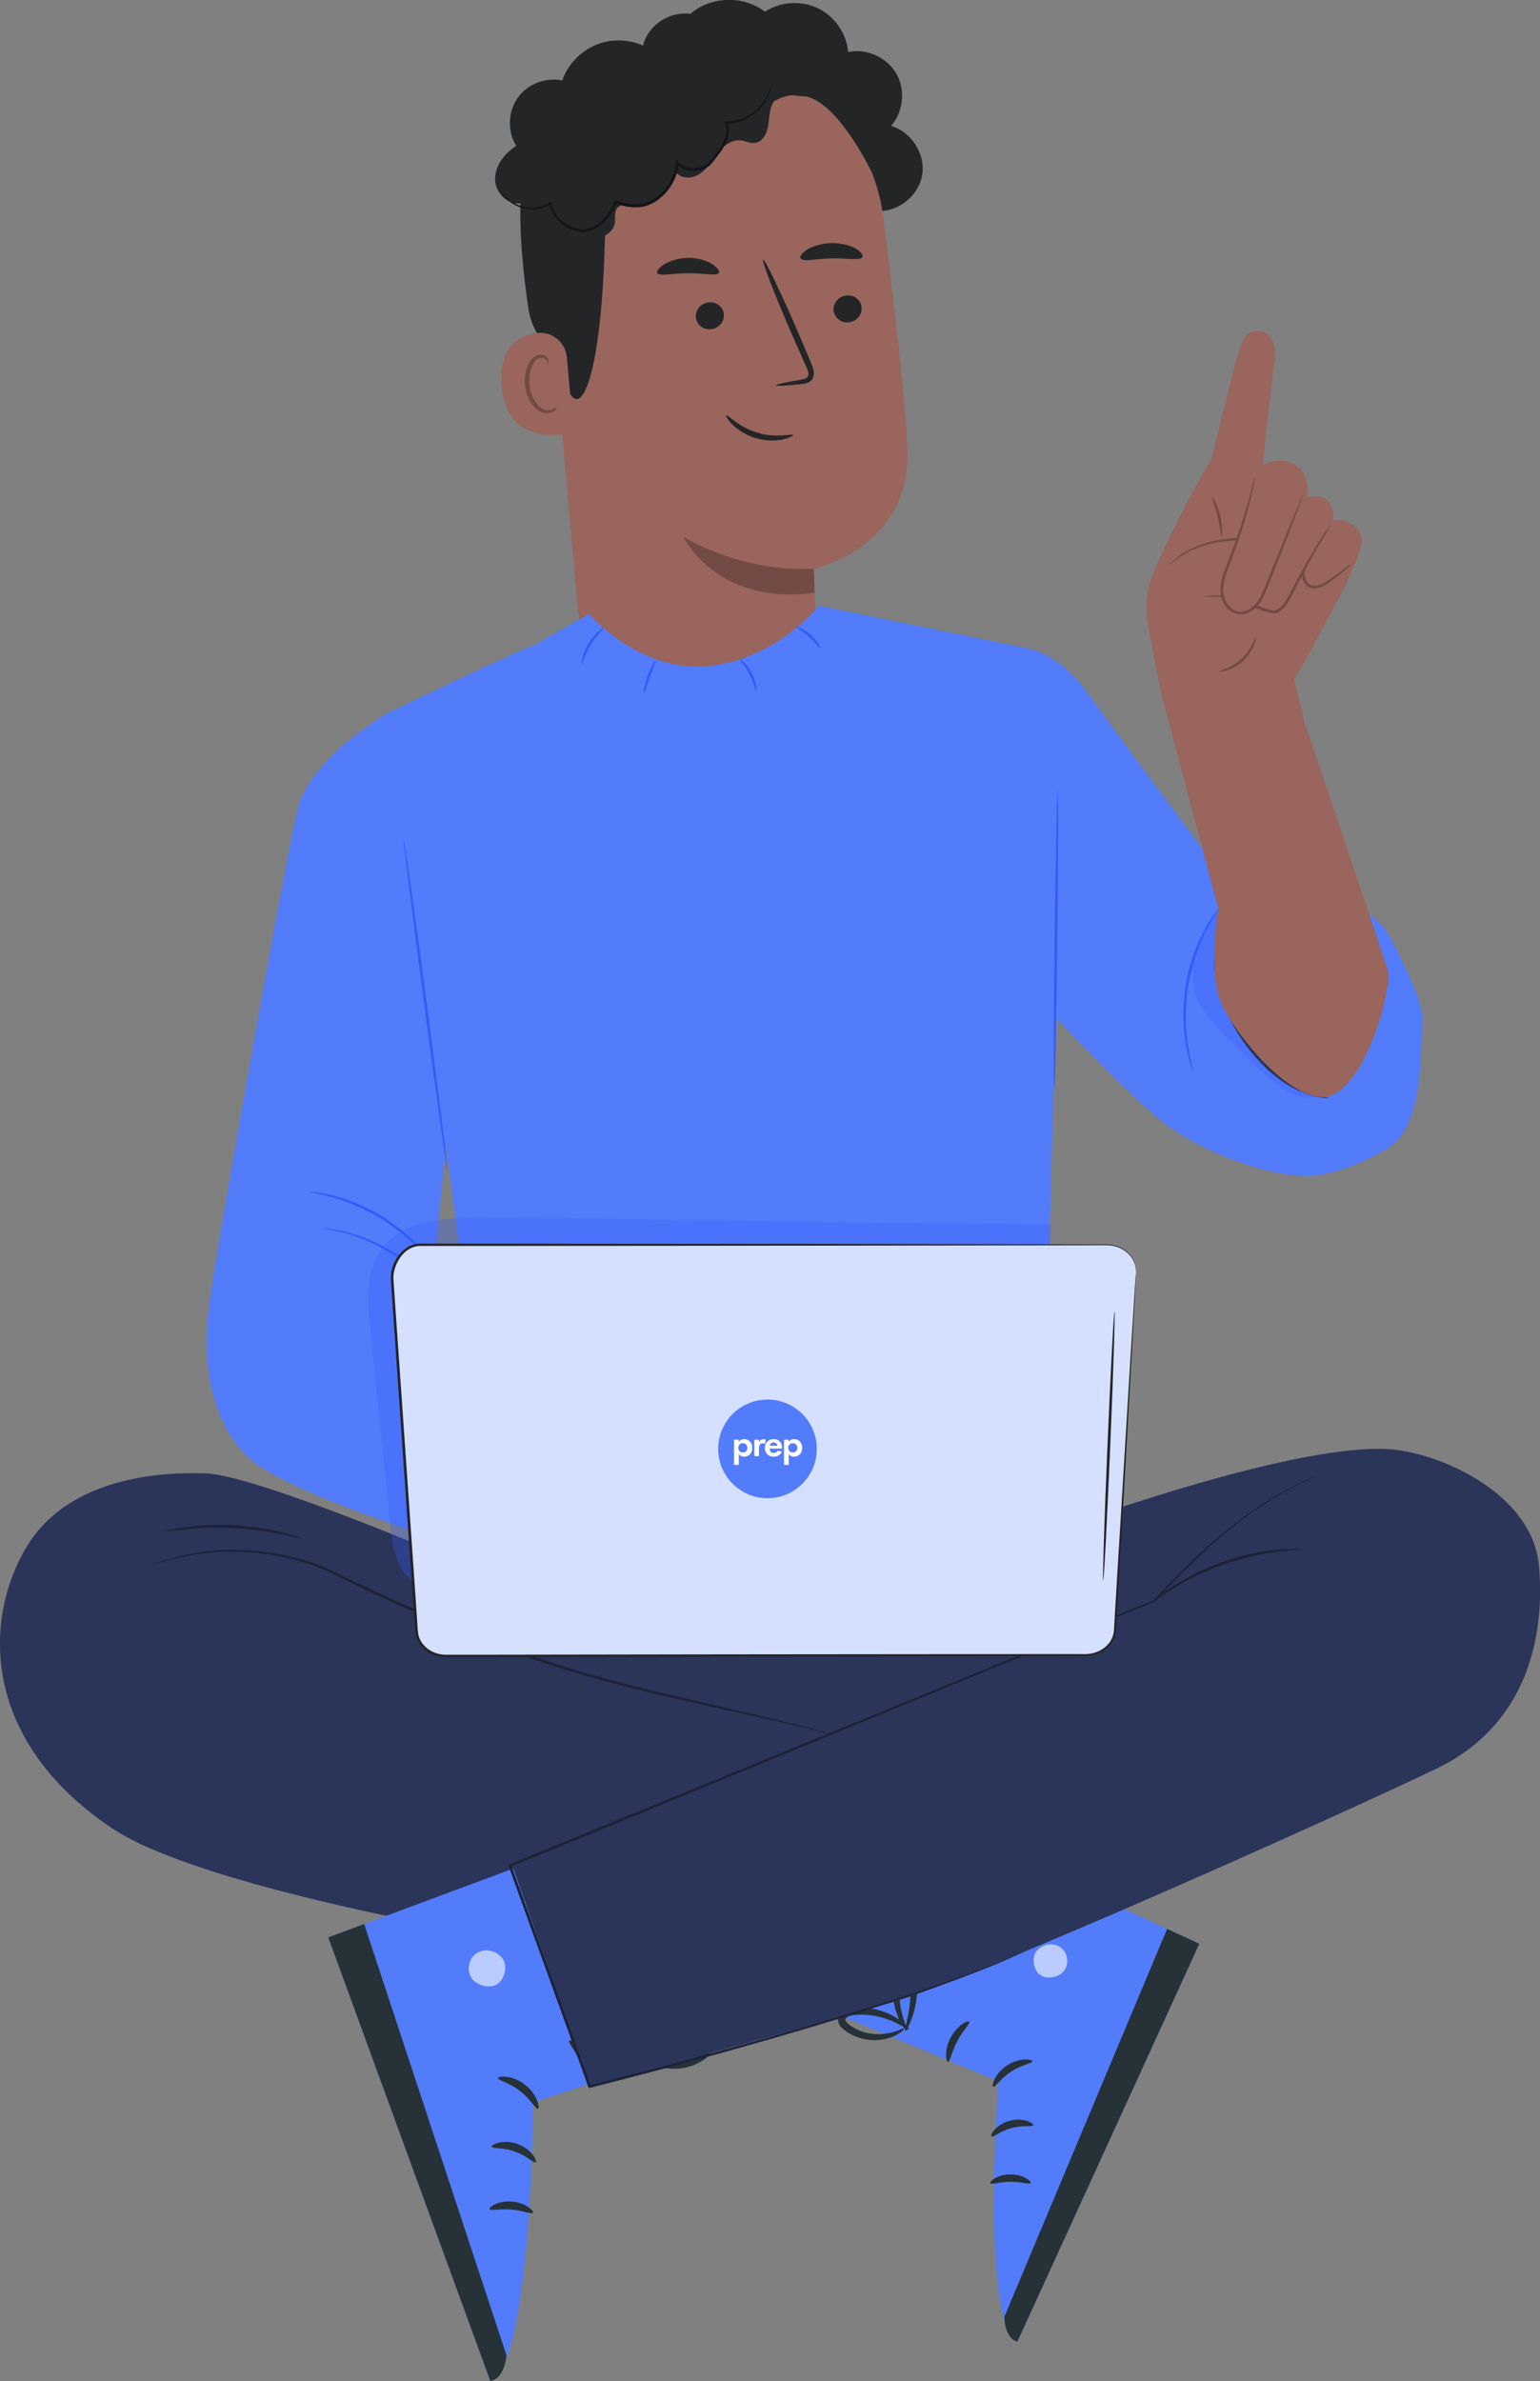
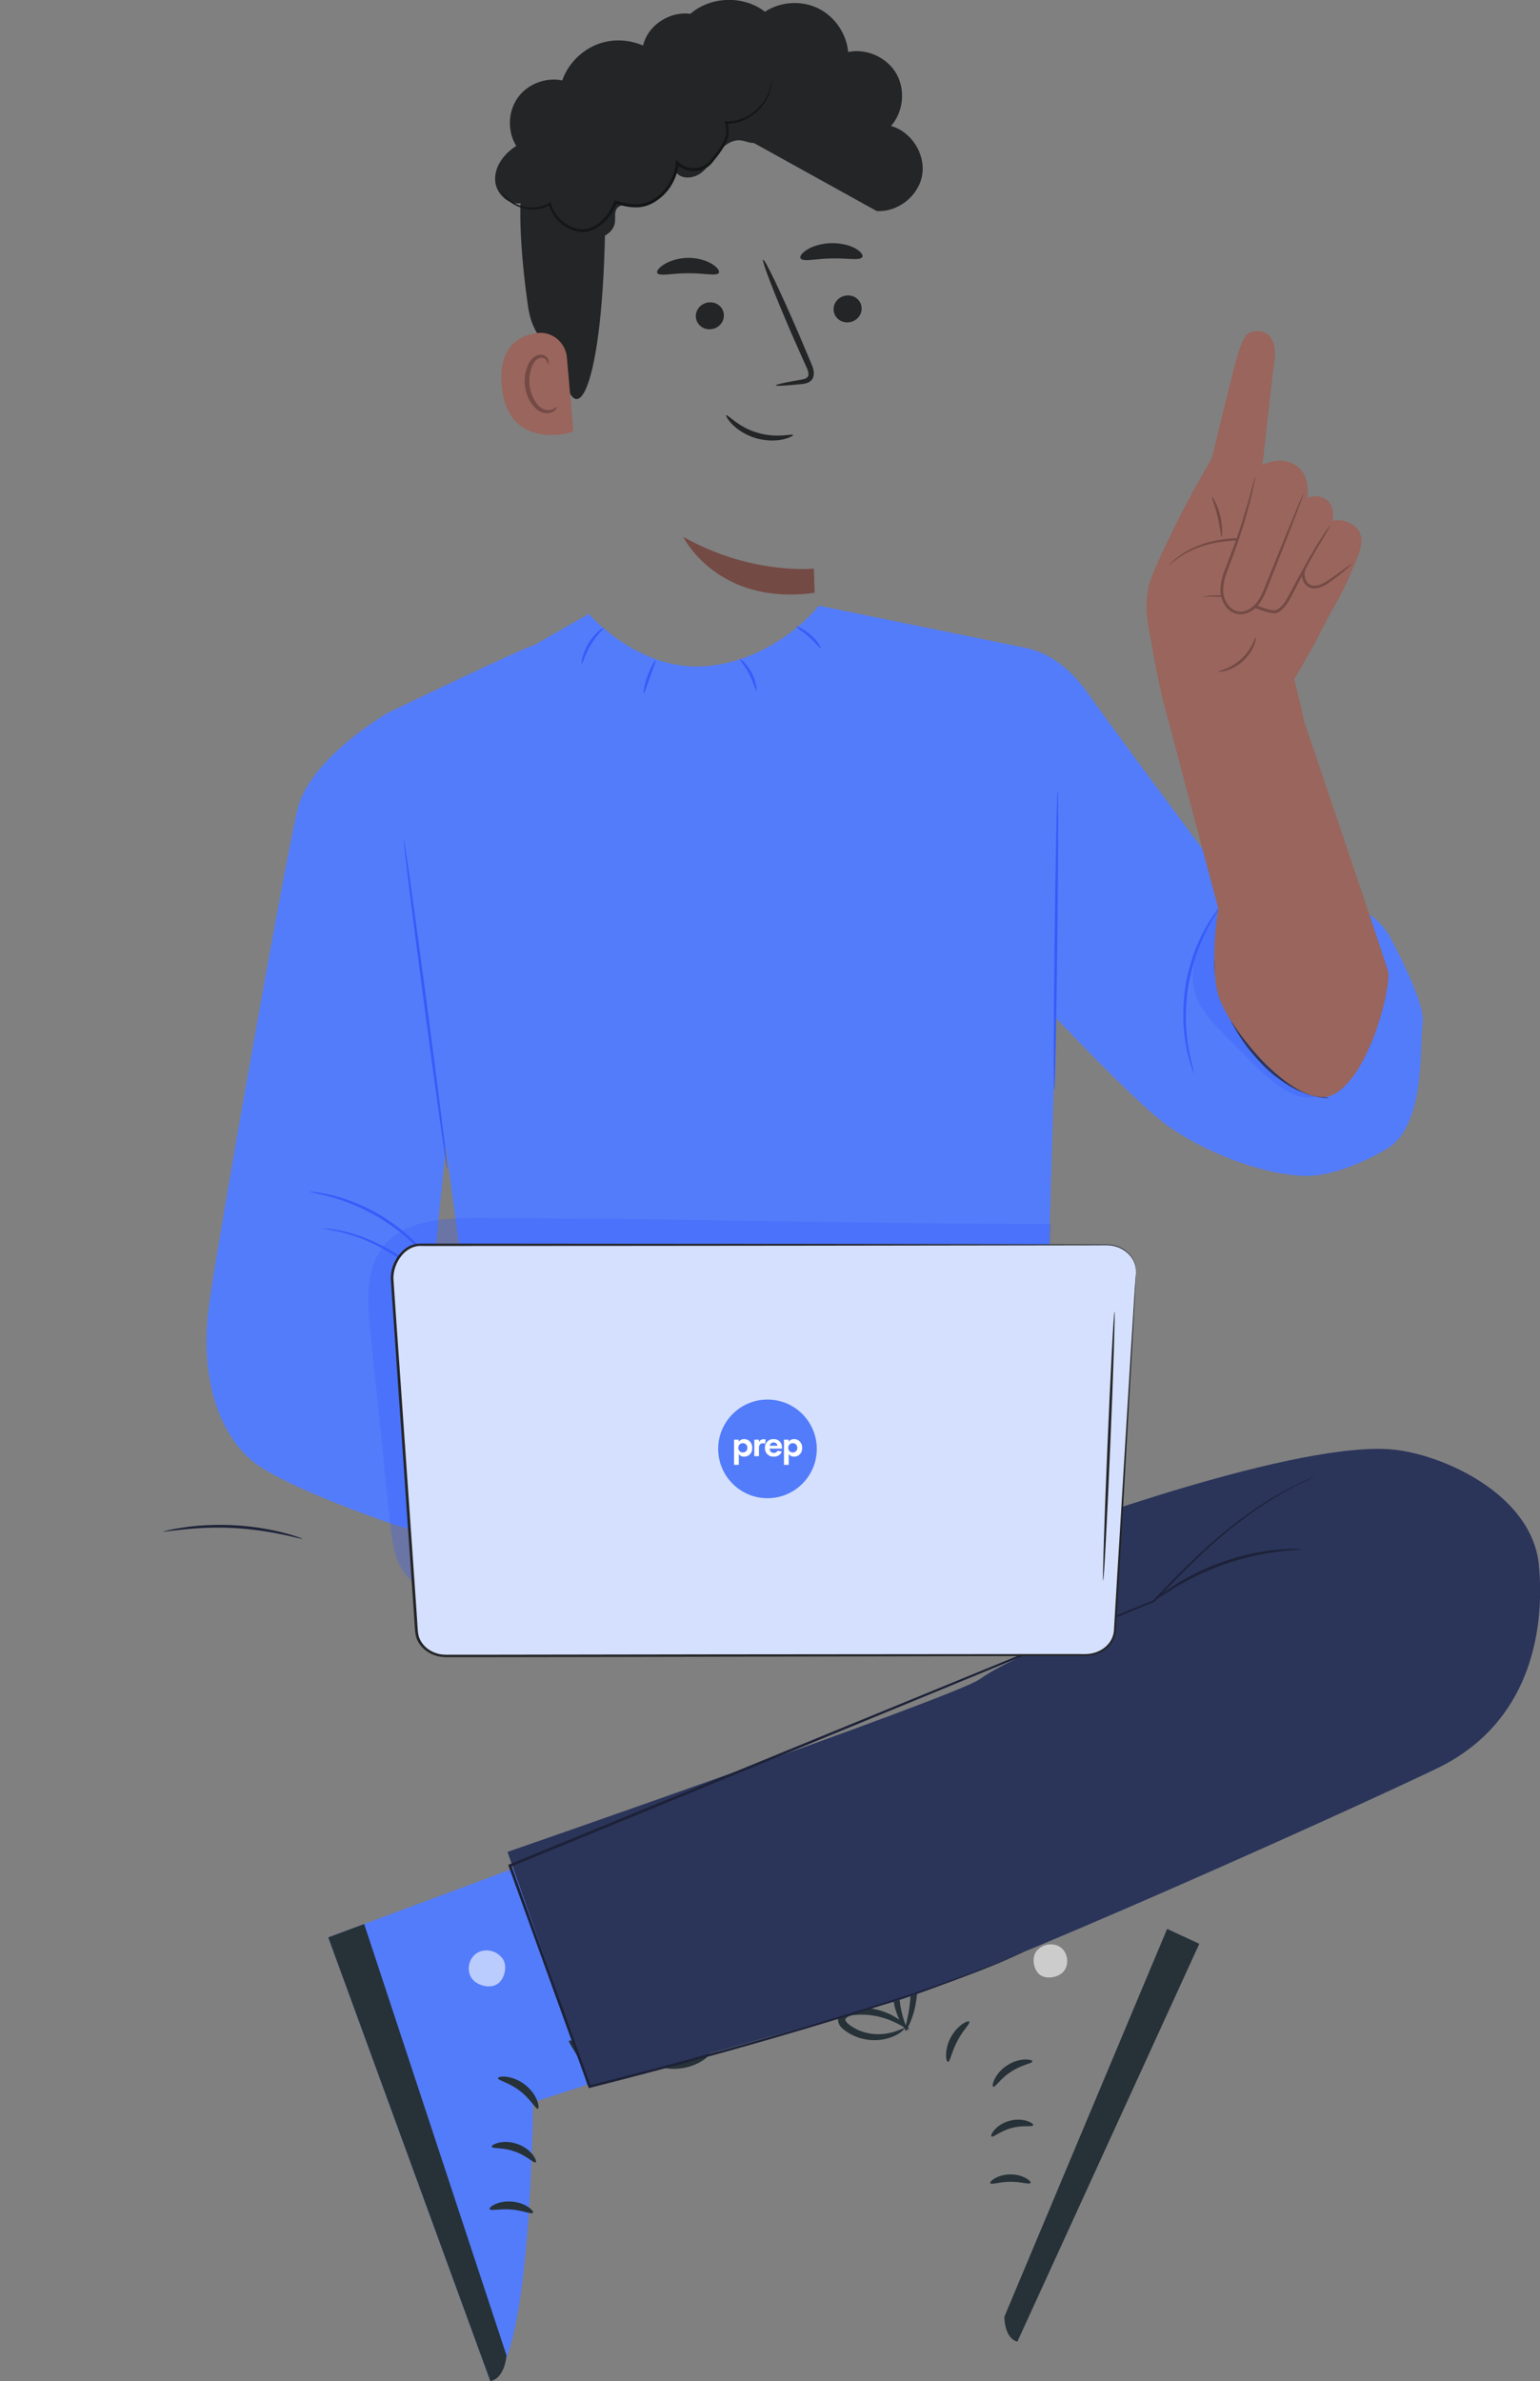
<svg xmlns="http://www.w3.org/2000/svg" id="Layer_2" viewBox="0 0 171.82 265.52">
  <rect x="0" y="0" width="171.82" height="265.52" fill="#808080" stroke="none" />
  <defs>
    <style>.cls-1{fill:#141516;}.cls-2{fill:#fff;}.cls-3{fill:#355cfa;}.cls-4{opacity:.6;}.cls-5{fill:#242527;}.cls-6{fill:#2b355a;}.cls-7{fill:#99655c;}.cls-8{opacity:.3;}.cls-9{fill:#744a45;}.cls-10{fill:#537cfa;}.cls-11{fill:#1d2238;}.cls-12{fill:#263238;}.cls-13{fill:#d4e0fd;}</style>
  </defs>
  <g id="Character">
    <g>
      <g>
        <g>
          <path class="cls-5" d="M97.81,23.53c2.36,.16,4.69-1.68,5.08-4.02,.39-2.33-1.2-4.83-3.48-5.46,1.39-1.57,1.64-4.04,.59-5.85-1.05-1.81-3.32-2.83-5.37-2.4-.18-2.06-1.51-3.98-3.37-4.88-1.86-.9-4.19-.75-5.91,.39-2.37-1.85-6.05-1.74-8.32,.23-2.02-.27-4.16,.9-5.01,2.75-.85,1.85-.36,4.24,1.16,5.6" />
          <g>
            <g>
-               <path class="cls-7" d="M98.54,24.17c-1.35-10.59-10.61-18.36-21.27-17.86l-1.06,.05c-11.39,1.2-16.74,11.55-15.22,22.9l3.43,37.96,.9,8.95,25.89-3.06-.49-9.69s10.9-2.22,10.52-13.21c-.18-5.31-1.45-16.2-2.71-26.05Z" />
              <path class="cls-9" d="M90.81,63.4s-6.99,.75-14.58-3.54c0,0,3.75,7.74,14.66,6.24l-.08-2.7Z" />
              <path class="cls-5" d="M96.13,34.29c.07,.83-.58,1.57-1.44,1.65-.86,.09-1.61-.51-1.68-1.34-.07-.83,.58-1.57,1.44-1.65,.86-.09,1.62,.51,1.68,1.34Z" />
              <path class="cls-5" d="M80.76,35.06c.07,.83-.58,1.57-1.44,1.65-.86,.09-1.61-.51-1.68-1.34-.07-.83,.58-1.57,1.44-1.65,.86-.09,1.62,.51,1.68,1.34Z" />
              <path class="cls-5" d="M86.57,42.97c-.01-.1,1.03-.33,2.72-.62,.43-.06,.83-.17,.89-.47,.09-.32-.11-.77-.35-1.26-.45-1.02-.93-2.1-1.43-3.22-1.99-4.59-3.45-8.37-3.26-8.45,.19-.08,1.95,3.58,3.93,8.17,.48,1.13,.94,2.21,1.37,3.24,.19,.48,.49,1.02,.3,1.68-.1,.33-.41,.58-.68,.66-.27,.1-.51,.11-.73,.14-1.71,.17-2.77,.23-2.78,.13Z" />
              <path class="cls-5" d="M80.22,30.4c-.2,.44-1.67,.04-3.45,.07-1.78-.01-3.27,.39-3.45-.05-.08-.21,.22-.61,.84-.98,.62-.37,1.58-.68,2.64-.69,1.07,0,2.01,.3,2.61,.67,.61,.37,.89,.77,.8,.97Z" />
              <path class="cls-5" d="M96.19,28.69c-.34,.4-1.75,.07-3.42,.13-1.68,.01-3.08,.4-3.43,.02-.15-.19,.05-.58,.66-.97,.59-.39,1.6-.73,2.75-.76,1.15-.02,2.17,.28,2.77,.64,.61,.37,.82,.75,.67,.95Z" />
              <path class="cls-5" d="M97.25,19.18s-3.22-6.74-6.61-8.19c-4.1-1.75-5.63,2.73-9.5,1.84-3.88-.89-7.79-2.58-11.56,.56-4.13,3.44-2.02,5.61-2.05,10.5-.15,19.8-3.49,25.55-4.96,16.3-.16-1.01-3.03-1.69-3.65-5.98-.8-5.56-1.34-12.33-.27-16.35,.89-3.39,2.69-5.79,5.99-8.49,5.2-4.27,12.6-4.7,17.66-4.43,5.05,.27,15.02,5.6,14.96,14.24Z" />
              <path class="cls-7" d="M63.25,39.86c-.15-1.69-1.67-2.96-3.35-2.72-2.04,.29-4.26,1.56-3.93,5.78,.59,7.5,7.99,5.36,7.99,5.14,0-.15-.43-5.07-.71-8.2Z" />
              <path class="cls-9" d="M62.11,45.37s-.12,.1-.34,.22c-.21,.12-.57,.21-.97,.1-.81-.23-1.58-1.43-1.72-2.78-.07-.68,.02-1.34,.22-1.9,.19-.57,.51-.98,.9-1.08,.39-.12,.69,.09,.8,.3,.12,.2,.08,.35,.12,.36,.02,.02,.15-.14,.07-.44-.04-.15-.14-.32-.33-.45-.19-.13-.46-.19-.74-.13-.57,.09-1.05,.66-1.27,1.27-.25,.62-.37,1.36-.29,2.12,.17,1.51,1.05,2.86,2.16,3.09,.54,.1,.97-.1,1.18-.29,.22-.2,.24-.37,.22-.39Z" />
            </g>
            <path class="cls-5" d="M62.72,25.31c1.01,.62,2.07,1.26,3.25,1.32,1.18,.06,2.49-.68,2.64-1.85,.06-.53-.09-1.13,.23-1.55,.39-.5,1.15-.39,1.78-.35,2.19,.13,4.36-1.52,4.81-3.67,.6,.81,1.89,.71,2.71,.13,.82-.58,1.32-1.5,1.94-2.28,.62-.79,1.52-1.5,2.52-1.41,.56,.05,1.09,.36,1.65,.28,.98-.13,1.41-1.31,1.51-2.3,.1-.99,.17-2.13,.98-2.7,.75-.53,1.77-.29,2.68-.2,.91,.09,2.08-.18,2.27-1.07,.1-.47-.12-.95-.4-1.35-1.25-1.79-3.84-2.48-5.82-1.57-.85-2.45-3.26-4.27-5.85-4.42-2.59-.15-5.19,1.38-6.32,3.71-1.65-1.37-3.99-1.86-6.05-1.29-2.07,.57-3.81,2.2-4.52,4.23-1.85-.39-3.9,.41-4.98,1.95-1.09,1.55-1.15,3.75-.15,5.35-1.31,.83-2.41,2.23-2.36,3.78,.04,1.56,1.63,3.03,3.11,2.55-.55,1.24,.02,2.86,1.22,3.48,1.2,.62,2.85,.15,3.54-1.02" />
            <path class="cls-1" d="M86.12,8.93s0,.05,0,.14c0,.09,0,.23-.03,.4-.05,.35-.17,.87-.48,1.47-.31,.59-.81,1.29-1.58,1.85-.76,.57-1.82,1.03-3.03,1.02l.12-.17c.26,.63,.24,1.4-.05,2.08-.27,.69-.72,1.3-1.2,1.91-.25,.29-.45,.63-.8,.9-.34,.26-.75,.42-1.17,.5-.84,.15-1.81-.07-2.46-.75l.28-.09c-.12,1.5-.9,3.03-2.21,4.01-.69,.55-1.56,.91-2.43,.92-.87,.03-1.69-.19-2.45-.42l.2-.1c-.36,.95-.94,1.78-1.67,2.4-.71,.62-1.68,1.01-2.58,.83-1.79-.29-3.03-1.71-3.33-3.09l.17,.07c-.86,.52-1.8,.61-2.56,.5-.77-.1-1.39-.41-1.84-.72-.45-.32-.72-.65-.88-.88-.15-.24-.22-.38-.21-.38,.04-.03,.28,.56,1.16,1.15,.44,.28,1.04,.56,1.79,.64,.73,.09,1.62-.02,2.42-.51l.14-.09,.04,.16c.3,1.28,1.49,2.61,3.15,2.86,.82,.15,1.67-.2,2.34-.78,.68-.59,1.23-1.38,1.57-2.28l.05-.14,.14,.04c.75,.23,1.54,.43,2.35,.4,.8-.02,1.58-.34,2.24-.86,1.23-.92,1.96-2.35,2.09-3.78l.03-.36,.25,.26c.55,.59,1.41,.8,2.17,.66,.38-.06,.74-.21,1.04-.43,.29-.22,.51-.55,.75-.84,.48-.59,.91-1.19,1.17-1.83,.28-.63,.3-1.31,.08-1.88l-.07-.18h.19c1.15,.03,2.17-.39,2.91-.93,.76-.53,1.25-1.19,1.58-1.76,.63-1.17,.57-1.96,.63-1.95Z" />
          </g>
        </g>
        <path class="cls-5" d="M88.49,48.5c.03,.07-.39,.33-1.15,.5-.76,.17-1.86,.19-3.01-.14-1.15-.34-2.06-.97-2.61-1.52-.55-.55-.75-1-.69-1.04,.14-.13,1.34,1.34,3.48,1.95,2.12,.66,3.93,.07,3.98,.26Z" />
      </g>
      <g>
-         <path class="cls-6" d="M113.24,171.38l-66.5,.91s-18.6-7.78-23.71-7.99c-5.11-.21-15.25,.44-19.94,7.99-4.85,7.8-5.53,21.57,9.42,31.58,14.55,9.74,81.09,18.75,90.22,17.92l16.81-22.57s.18-18.5,0-19.38c-.18-.88-2.99-8.81-2.99-8.81l-3.31,.35Z" />
        <g>
          <path class="cls-10" d="M76.32,201.28l-39.7,14.75,18.09,49.49c4.62-2.02,4.75-31.09,4.75-31.09l25.83-8.4-8.97-24.74Z" />
          <g class="cls-4">
            <path class="cls-2" d="M56.01,218.34c-.61-.86-1.93-1.13-2.82-.55-.89,.58-1.17,1.91-.57,2.79,.6,.87,2.17,1.24,2.99,.57,.82-.67,1.06-2.26,.28-2.97" />
          </g>
          <path class="cls-12" d="M36.62,216.03l4.01-1.49,15.88,48.1s-.15,2.55-1.8,2.87l-18.09-49.49Z" />
          <path class="cls-12" d="M60.01,235.14c-.24,.08-.8-1.09-2.01-1.99-1.19-.94-2.46-1.17-2.44-1.42-.03-.24,1.54-.41,2.99,.71,1.46,1.11,1.7,2.67,1.46,2.7Z" />
          <path class="cls-12" d="M59.76,241.11c-.21,.14-1.01-.76-2.33-1.2-1.31-.49-2.49-.29-2.57-.53-.12-.21,1.23-.9,2.87-.31,1.64,.57,2.26,1.96,2.03,2.05Z" />
          <path class="cls-12" d="M54.63,246.33c-.13-.2,.95-.98,2.5-.84,1.55,.13,2.49,1.07,2.33,1.25-.15,.21-1.13-.27-2.4-.36-1.27-.12-2.32,.18-2.43-.05Z" />
          <path class="cls-12" d="M65.68,232.57c-.26-.02-.33-1.25-.92-2.58-.57-1.34-1.41-2.24-1.25-2.44,.12-.2,1.4,.51,2.07,2.09,.69,1.57,.33,2.99,.1,2.94Z" />
          <path class="cls-12" d="M71.12,229.24c-.1,.04-.6-.86-.89-2.48-.15-.81-.22-1.79-.15-2.88,.04-.55,.11-1.12,.23-1.7,.06-.28,.11-.61,.31-.96,.15-.36,.74-.75,1.24-.58,.47,.11,.8,.5,.94,.86,.15,.36,.18,.68,.21,.98,.07,.6,.07,1.18,.04,1.73-.08,1.1-.35,2.07-.66,2.83-.64,1.54-1.4,2.26-1.48,2.19-.12-.08,.43-.92,.88-2.4,.22-.74,.4-1.65,.44-2.67,.01-.51,0-1.04-.08-1.58-.05-.57-.21-1.02-.5-1.07-.11-.02-.14,0-.26,.16-.1,.16-.16,.43-.22,.71-.13,.54-.21,1.07-.27,1.58-.11,1.02-.1,1.95-.04,2.73,.12,1.56,.4,2.52,.27,2.56Z" />
          <path class="cls-12" d="M70.66,229.05c-.07-.07,.62-.87,2.15-1.53,.76-.32,1.73-.59,2.84-.65,.55-.03,1.14,0,1.74,.08,.6,.11,1.38,.23,1.83,1.12,.2,.48-.04,1.03-.31,1.29-.28,.29-.55,.42-.82,.59-.54,.3-1.12,.5-1.67,.61-1.11,.23-2.14,.12-2.95-.12-1.64-.5-2.29-1.4-2.22-1.45,.09-.13,.87,.55,2.37,.84,.74,.14,1.66,.17,2.62-.07,.48-.12,.96-.3,1.42-.57,.5-.27,.85-.62,.72-.8-.09-.25-.64-.52-1.13-.57-.54-.09-1.06-.13-1.57-.12-1.01,.02-1.91,.19-2.65,.42-1.48,.46-2.29,1.05-2.37,.93Z" />
        </g>
        <g>
-           <path class="cls-10" d="M98.23,200.25l35.58,16.5-20.3,44.37c-4.12-2.2-2.12-29.05-2.12-29.05l-23.23-9.64,10.08-22.19Z" />
          <g class="cls-4">
            <path class="cls-2" d="M115.73,217.48c.63-.75,1.86-.9,2.64-.31,.78,.6,.94,1.85,.33,2.62-.61,.76-2.09,.99-2.8,.31-.7-.68-.82-2.17-.04-2.76" />
          </g>
          <path class="cls-12" d="M133.81,216.75l-3.59-1.67-18.16,43.25s-.04,2.37,1.45,2.78l20.3-44.37Z" />
          <path class="cls-12" d="M110.82,232.69c.22,.09,.81-.95,2-1.69,1.16-.78,2.35-.9,2.36-1.14,.05-.22-1.39-.49-2.81,.44-1.43,.92-1.77,2.34-1.55,2.39Z" />
          <path class="cls-12" d="M110.62,238.23c.19,.15,.98-.62,2.24-.94,1.24-.35,2.32-.09,2.41-.31,.13-.19-1.07-.92-2.62-.5-1.55,.41-2.23,1.64-2.02,1.74Z" />
          <path class="cls-12" d="M114.98,243.42c.14-.18-.81-.97-2.25-.96-1.44,0-2.38,.81-2.24,.98,.12,.2,1.06-.16,2.24-.16,1.18-.02,2.12,.34,2.24,.13Z" />
          <path class="cls-12" d="M105.77,229.91c.24,0,.4-1.13,1.04-2.32,.62-1.2,1.47-1.96,1.33-2.16-.1-.2-1.33,.37-2.07,1.77-.75,1.4-.52,2.73-.31,2.71Z" />
          <path class="cls-12" d="M100.99,226.44c.09,.04,.61-.75,1.01-2.23,.19-.73,.34-1.64,.35-2.65,0-.51-.02-1.04-.09-1.59-.04-.26-.06-.57-.22-.91-.12-.34-.63-.74-1.11-.63-.44,.07-.78,.41-.93,.72-.16,.32-.22,.62-.27,.89-.11,.55-.15,1.09-.16,1.6,0,1.02,.17,1.94,.41,2.66,.48,1.47,1.13,2.19,1.21,2.13,.12-.07-.33-.88-.64-2.28-.15-.7-.25-1.55-.21-2.49,.02-.47,.08-.96,.19-1.46,.09-.53,.27-.93,.54-.95,.1,0,.13,0,.23,.16,.08,.16,.12,.41,.16,.67,.08,.51,.12,1.01,.13,1.48,.03,.95-.05,1.81-.16,2.52-.23,1.43-.55,2.3-.43,2.35Z" />
          <path class="cls-12" d="M101.43,226.3c.07-.06-.51-.85-1.88-1.57-.68-.36-1.56-.67-2.57-.81-.51-.07-1.05-.09-1.61-.05-.56,.06-1.29,.11-1.77,.9-.22,.43-.04,.95,.19,1.21,.23,.28,.48,.43,.71,.6,.48,.32,.99,.54,1.5,.69,1.01,.29,1.97,.27,2.73,.1,1.55-.34,2.22-1.13,2.15-1.18-.08-.12-.84,.44-2.25,.6-.69,.08-1.55,.04-2.41-.25-.43-.14-.86-.35-1.27-.63-.44-.29-.74-.64-.61-.79,.1-.22,.62-.43,1.08-.44,.5-.05,.99-.04,1.46,0,.93,.09,1.75,.32,2.41,.58,1.33,.54,2.04,1.14,2.12,1.03Z" />
        </g>
        <path class="cls-6" d="M116.55,171.02s28.72-10.72,39.29-9.34c5.91,.78,15.15,5.29,15.86,12.86,.7,7.58-1.14,17.71-11.36,22.64-10.22,4.93-51,23.23-60.69,26.05-9.69,2.82-33.85,9.42-33.85,9.42l-9.18-26.15s50.07-17.34,52.71-19.27c2.64-1.94,9.34-4.58,9.34-4.58l-2.11-11.63Z" />
-         <path class="cls-11" d="M16.72,174.58s.07-.01,.2-.05c.15-.04,.34-.1,.58-.18,.51-.15,1.26-.37,2.23-.6,.98-.23,2.18-.49,3.6-.63,1.42-.14,3.05-.15,4.83,0,1.78,.16,3.73,.48,5.75,1.1,1,.31,2.03,.69,3.03,1.18,1.01,.49,2.06,1,3.13,1.53,4.3,2.05,9.09,4.16,14.2,6.17,10.23,4.1,20.05,6.05,27.06,7.64,3.51,.78,6.35,1.42,8.31,1.88,.96,.23,1.72,.41,2.25,.53,.25,.06,.44,.1,.59,.13,.13,.03,.2,.04,.2,.04,0,0-.06-.03-.2-.07-.15-.04-.34-.09-.58-.16-.51-.14-1.26-.35-2.24-.59-1.95-.5-4.78-1.17-8.29-1.98-6.99-1.65-16.79-3.62-26.99-7.71-5.1-2.02-9.9-4.11-14.19-6.14-1.07-.52-2.11-1.02-3.13-1.51-1.02-.5-2.06-.88-3.08-1.18-2.04-.61-4-.92-5.8-1.07-1.8-.14-3.44-.12-4.87,.04-1.43,.16-2.63,.43-3.61,.68-.98,.25-1.72,.49-2.22,.66-.24,.09-.42,.15-.57,.2-.13,.05-.19,.08-.19,.08Z" />
        <path class="cls-11" d="M18.23,170.8s.87-.11,2.28-.26c1.41-.15,3.36-.27,5.51-.16,2.15,.11,4.08,.43,5.47,.72,1.38,.29,2.23,.54,2.24,.49,0-.02-.2-.1-.57-.23-.38-.13-.93-.3-1.62-.47-1.38-.35-3.33-.71-5.5-.82-2.17-.11-4.15,.04-5.55,.25-.7,.1-1.27,.21-1.66,.3-.39,.09-.6,.15-.6,.17Z" />
        <path class="cls-11" d="M128.62,178.62s.83-.57,2.2-1.43c1.37-.85,3.36-1.9,5.68-2.73,2.33-.82,4.53-1.25,6.14-1.45,1.61-.2,2.61-.22,2.61-.27,0-.02-.25-.03-.71-.04-.46,0-1.12,.02-1.93,.09-1.62,.14-3.86,.54-6.22,1.37-2.35,.83-4.34,1.93-5.7,2.83-.68,.45-1.21,.84-1.56,1.14-.35,.29-.54,.46-.53,.47Z" />
        <path class="cls-11" d="M114.21,217.63s-.08,.03-.22,.09c-.15,.06-.37,.16-.65,.27-.58,.23-1.41,.63-2.54,1.06-2.24,.89-5.54,2.1-9.78,3.5-8.48,2.77-20.68,6.3-35.27,9.98l.17,.09c-2.72-7.55-5.72-15.88-8.88-24.64l-.09,.19c3.52-1.45,7.23-2.97,10.99-4.51,24.23-9.97,46.01-18.94,60.83-25.04h.02l.02-.02c2.48-2.62,4.75-4.93,6.89-6.79,2.14-1.86,4.1-3.3,5.78-4.35,1.67-1.07,3.04-1.74,3.96-2.21,.46-.22,.82-.38,1.06-.5,.24-.11,.36-.18,.36-.18,0,0-.13,.05-.37,.15-.25,.11-.61,.27-1.08,.47-.93,.45-2.32,1.11-4,2.17-1.69,1.04-3.67,2.47-5.82,4.32-2.15,1.86-4.45,4.16-6.93,6.77l.04-.02c-14.83,6.08-36.62,15.01-60.87,24.94-3.77,1.55-7.47,3.07-10.99,4.52l-.14,.06,.05,.14c3.17,8.76,6.18,17.09,8.9,24.63l.04,.12,.12-.03c14.59-3.7,26.78-7.27,35.25-10.09,4.23-1.42,7.53-2.66,9.76-3.57,1.12-.44,1.95-.85,2.52-1.1,.28-.13,.49-.22,.64-.29,.14-.07,.21-.11,.21-.11Z" />
      </g>
      <g>
        <path class="cls-10" d="M43.24,79.51s-8.27,4.76-9.94,10.36c-1.02,3.4-8.73,46.87-9.95,55.44-1.23,8.65,1.35,14.92,5.01,17.76,3.66,2.84,14.74,6.63,14.74,6.63l15.59,5.05,4.47-11.37-14.84-21.32,1.44-14.36-6.5-48.19Z" />
        <path class="cls-10" d="M59.49,72l6.21-3.55s5.66,6.62,13.37,5.81c7.72-.81,12.29-6.72,12.29-6.72l23.01,4.69h0c1.54,.31,4.36,1.29,7.05,5.13,3,4.29,17.24,23.33,17.24,23.33h9.97c2.75,0,5.27,1.52,6.55,3.95,1.7,3.24,3.75,7.58,3.55,9.37-.34,3.04,.25,11.37-3.82,13.98-1.29,.83-5.91,3.3-9.5,3.13-5.29-.25-11.44-3-14.98-5.48-3-2.1-9.97-9.34-12.65-12.17v.04l-1.72,60.37-60.34-1.72-12.5-92.65s15.64-7.51,16.25-7.51Z" />
        <path class="cls-3" d="M118.01,88.17c-.09,0-.24,7.48-.35,16.71-.11,9.23-.13,16.72-.04,16.72,.09,0,.24-7.48,.35-16.71,.11-9.23,.13-16.71,.04-16.71Z" />
        <path class="cls-3" d="M35.93,136.98s.51,.08,1.42,.26c.91,.17,2.22,.53,3.74,1.19,1.52,.66,3.23,1.67,4.97,3,1.74,1.33,3.51,2.99,5.24,4.85,1.73,1.86,3.3,3.71,4.78,5.34,1.48,1.64,2.87,3.07,4.11,4.19,1.24,1.12,2.31,1.95,3.09,2.47,.38,.27,.7,.45,.9,.58,.21,.13,.32,.19,.33,.18,0,0-.1-.09-.29-.23-.19-.15-.5-.34-.87-.63-.75-.55-1.8-1.4-3.01-2.54-1.22-1.13-2.58-2.57-4.05-4.22-1.47-1.64-3.03-3.49-4.77-5.36-1.74-1.86-3.53-3.53-5.29-4.86-1.77-1.33-3.51-2.34-5.06-2.98-1.55-.64-2.87-.98-3.8-1.11-.46-.09-.83-.09-1.07-.12-.25-.02-.37-.02-.37-.01Z" />
        <path class="cls-3" d="M34.57,132.89c0,.06,.91,.18,2.35,.58,1.44,.39,3.38,1.12,5.34,2.28,1.95,1.17,3.52,2.53,4.55,3.61,1.04,1.07,1.58,1.82,1.63,1.79,.02-.01-.11-.21-.35-.55-.24-.35-.62-.83-1.12-1.39-1-1.13-2.57-2.54-4.55-3.72-1.99-1.18-3.97-1.88-5.44-2.23-.73-.17-1.33-.28-1.75-.33-.42-.05-.65-.07-.65-.04Z" />
        <g class="cls-8">
          <path class="cls-3" d="M146.86,122.29c-3.19,.87-7.03-3.73-9.93-6.6-1.51-1.5-3.08-3.09-3.63-5.14-.46-1.69-.16-3.52,.5-5.15s1.13-2.68,2.12-4.13c-.27,2.48-.88,6.28-.04,9.4,.7,2.6,2.34,4.67,4.09,6.63,1.85,2.08,4.04,4.26,6.89,4.99" />
        </g>
        <path class="cls-3" d="M133.21,119.66c.06-.02-.31-1.05-.61-2.78-.16-.86-.26-1.91-.29-3.07-.01-1.16,.05-2.43,.25-3.76,.22-1.32,.55-2.56,.92-3.65,.39-1.09,.81-2.05,1.22-2.83,.82-1.56,1.49-2.42,1.44-2.46-.02-.01-.19,.2-.49,.59-.15,.2-.33,.44-.52,.74-.19,.3-.42,.63-.62,1.02-.44,.77-.89,1.73-1.3,2.84-.39,1.11-.74,2.36-.95,3.7-.2,1.34-.26,2.64-.23,3.81,.05,1.17,.18,2.23,.36,3.1,.07,.44,.19,.82,.28,1.17,.08,.34,.18,.63,.26,.86,.16,.47,.26,.72,.28,.72Z" />
        <path class="cls-3" d="M88.85,69.87c-.04,.08,.67,.49,1.41,1.16,.75,.66,1.24,1.31,1.31,1.26,.07-.04-.32-.8-1.11-1.49-.78-.7-1.58-1-1.61-.93Z" />
        <path class="cls-3" d="M82.58,73.52c-.07,.07,.54,.72,1.03,1.68,.5,.96,.67,1.83,.77,1.82,.08,0,.03-.94-.49-1.96-.52-1.02-1.26-1.6-1.31-1.54Z" />
        <path class="cls-3" d="M71.83,77.3c.09,.02,.33-.81,.69-1.8,.36-.99,.69-1.79,.62-1.83-.07-.04-.54,.71-.91,1.72-.37,1.02-.48,1.89-.4,1.9Z" />
        <path class="cls-3" d="M64.91,74.04c.09,.02,.33-1.03,1.01-2.14,.67-1.12,1.49-1.82,1.43-1.89-.04-.07-.99,.55-1.7,1.73-.71,1.17-.82,2.3-.74,2.3Z" />
        <path class="cls-3" d="M45.04,93.58c-.08,.01,.94,8.26,2.28,18.42,1.35,10.16,2.5,18.39,2.59,18.38s-.94-8.26-2.28-18.42c-1.34-10.16-2.5-18.39-2.59-18.38Z" />
      </g>
      <path class="cls-6" d="M135.46,106.94s-.01,.3,.02,.85c0,.28,.05,.61,.12,.99,.03,.2,.07,.4,.1,.62,.05,.22,.11,.44,.17,.68,.22,.96,.65,2.06,1.19,3.24,.58,1.16,1.3,2.41,2.22,3.6,.93,1.18,1.93,2.22,2.95,3.04,1.04,.79,2.03,1.43,2.96,1.78,.23,.09,.44,.19,.65,.27,.21,.06,.41,.11,.61,.17,.19,.05,.36,.1,.53,.14,.16,.04,.32,.04,.45,.06,.55,.06,.85,.09,.85,.07,.02-.08-1.23-.11-3-.91-.89-.37-1.86-1.02-2.87-1.81-.99-.82-1.97-1.84-2.88-3-.9-1.17-1.62-2.4-2.21-3.54-.54-1.16-.99-2.23-1.23-3.17-.54-1.87-.56-3.09-.63-3.08Z" />
      <g>
        <g>
          <g class="cls-8">
            <path class="cls-3" d="M46.98,176.9c-2.56-1.1-3.14-4.06-3.4-6.58-.76-7.39-1.53-14.79-2.29-22.18-.36-3.48-.53-7.44,2.22-9.93,2.51-2.27,6.5-2.41,10.08-2.4,22.08,.06,41.58,.63,63.66,.69l-1.12,34.43-69.13,5.97Z" />
          </g>
          <g>
            <path class="cls-13" d="M126.75,141.84l-2.35,39.93c-.09,1.54-1.53,2.75-3.28,2.75l-71.35,.11c-1.75,0-3.2-1.21-3.28-2.76l-2.72-39.25c-.09-1.63,1.21-3.8,3.06-3.83H123.4c1.91-.03,3.45,1.37,3.35,3.05Z" />
            <path class="cls-5" d="M126.75,141.84s0-.05,0-.15c0-.1,0-.25-.03-.44-.06-.38-.25-.99-.85-1.56-.3-.28-.69-.55-1.19-.72-.5-.19-1.1-.23-1.72-.21-1.26,0-2.71,0-4.34-.01-6.53-.01-15.98-.03-27.65-.05-11.67,0-25.57-.02-41-.03h-2.91c-.49-.02-1.04,.09-1.47,.33-.44,.24-.8,.58-1.09,.95-.57,.75-.9,1.65-.9,2.58,.06,.89,.12,1.79,.18,2.69,.25,3.59,.5,7.26,.76,11,.52,7.47,1.05,15.21,1.6,23.13l.1,1.48c.05,.5,.04,.98,.14,1.5,.21,1.02,1.07,1.9,2.15,2.25,.53,.19,1.14,.22,1.68,.2h1.64c1.09,0,2.18,0,3.26,0,4.34,0,8.61-.01,12.81-.02,8.4-.02,16.5-.03,24.22-.05,7.72-.02,15.05-.03,21.91-.05,1.72,0,3.4,0,5.06-.01h1.24c.41,0,.82,.01,1.24-.04,.84-.1,1.61-.49,2.14-1.05,.54-.56,.8-1.31,.8-2.01,.04-.69,.08-1.38,.12-2.06,.08-1.36,.15-2.69,.23-3.99,.59-10.39,1.07-18.8,1.4-24.61,.16-2.9,.28-5.16,.36-6.69,.04-.76,.07-1.34,.09-1.74,.02-.39,.02-.59,.02-.59,0,0-.02,.2-.05,.59-.03,.4-.07,.98-.12,1.74-.1,1.54-.24,3.79-.42,6.69-.35,5.82-.87,14.22-1.5,24.61-.08,1.3-.16,2.63-.24,3.99-.04,.68-.08,1.37-.12,2.06,0,.69-.24,1.36-.75,1.88-.49,.52-1.21,.88-1.99,.98-.38,.05-.8,.03-1.21,.03-.41,0-.82,0-1.24,0-1.66,0-3.34,0-5.06,0-6.86,0-14.2,.01-21.91,.02-7.72,0-15.82,.02-24.22,.03-4.2,0-8.47,.01-12.81,.02-1.08,0-2.17,0-3.26,0h-1.64c-.56,.02-1.07,0-1.57-.18-.98-.32-1.77-1.12-1.96-2.05-.09-.45-.09-.97-.13-1.46l-.1-1.48c-.55-7.92-1.09-15.66-1.61-23.13-.26-3.74-.52-7.4-.77-11-.06-.9-.12-1.79-.18-2.68,0-.86,.31-1.72,.84-2.42,.53-.71,1.37-1.24,2.33-1.18,.98,0,1.95,0,2.91,0,15.43,0,29.33-.02,41-.03,11.67-.02,21.11-.03,27.65-.04,1.63,0,3.08,0,4.34-.01,.63-.02,1.2,.02,1.69,.2,.49,.16,.88,.43,1.18,.7,.59,.55,.79,1.14,.86,1.52,.07,.39,.03,.59,.05,.59Z" />
          </g>
        </g>
        <path class="cls-5" d="M124.35,146.26c-.09,0-.44,6.71-.79,14.99-.35,8.28-.56,15-.48,15,.09,0,.44-6.71,.79-14.99,.35-8.28,.56-14.99,.48-15Z" />
      </g>
      <g>
        <path class="cls-7" d="M145.8,83.12c.42-.35-1.41-7.39-1.41-7.39,0,0,4.84-7.9,4.97-10.45,.13-2.55-1.91-7.77-1.91-7.77l-13.89-3.57s-4.46,8.28-5.35,11.21c-.89,2.93,1.53,12.87,1.53,12.87l2.35,5.1s7.09,5.61,13.71,0Z" />
        <g>
          <path class="cls-7" d="M149.33,66.81s.6-1.04,1.46-3.08c.88-2.08,1.96-4.13,0-5.3-1.15-.69-2.09-.33-2.09-.33,0,0,.3-1.75-.75-2.41-1.05-.66-2.06-.18-2.06-.18,0,0,.33-2.48-1.18-3.53-1.89-1.32-3.85-.11-3.85-.11,0,0,1.19-10.84,1.3-11.41,.38-2.11-.4-3.97-2.5-3.45-.77,.19-1.19,1-2.1,4.53-.9,3.53-2.35,9.55-2.35,9.55,0,0-2.44,4.24-3.59,6.54-1.15,2.3-3.43,7.53-3.62,8.92-.49,3.58,1.61,8.33,1.61,8.33l14.76,.86s4.38-7.89,4.94-8.92Z" />
          <path class="cls-9" d="M148.41,58.57s-.47,.59-1.14,1.59c-.35,.53-.74,1.13-1.17,1.78-.22,.34-.45,.69-.63,1.11-.18,.41-.29,.91-.17,1.41,.1,.49,.45,.96,.93,1.09,.48,.15,.95,0,1.32-.16,.38-.17,.7-.4,.99-.61,.29-.21,.56-.41,.8-.6,.48-.37,.85-.69,1.1-.92s.38-.37,.36-.38c-.03-.04-.61,.43-1.6,1.13-.5,.33-1.07,.8-1.77,1.12-.35,.15-.75,.26-1.11,.13-.37-.11-.63-.46-.72-.87-.1-.41-.01-.84,.15-1.22,.16-.38,.39-.73,.6-1.07,.41-.66,.78-1.27,1.11-1.81,.62-1.04,.99-1.69,.96-1.71Z" />
          <path class="cls-9" d="M136.3,59.86c.08,0,.15-1.06-.15-2.32-.3-1.26-.85-2.17-.92-2.13-.08,.04,.33,.98,.62,2.21,.3,1.22,.36,2.25,.46,2.25Z" />
          <g>
            <path class="cls-7" d="M130.45,63.03c1.32-1.34,3.1-2.18,4.94-2.58,1.84-.4,3.75-.39,5.62-.22,1.5,.14,3.22,.52,3.9,1.87,.7,1.38-.14,3.17-1.48,3.96s-2.98,.83-4.52,.69-3.1-.43-4.64-.19" />
            <path class="cls-9" d="M134.27,66.56s.42-.04,1.16-.03c.75,0,1.82,.14,3.16,.3,.67,.07,1.41,.14,2.22,.09,.8-.05,1.67-.19,2.49-.62,.82-.42,1.52-1.19,1.85-2.15,.17-.48,.21-1.01,.1-1.54-.12-.52-.41-1.01-.81-1.36-.82-.73-1.88-.96-2.84-1.1-.97-.12-1.91-.17-2.8-.17-1.79,0-3.41,.26-4.69,.71-1.29,.45-2.23,1.04-2.82,1.52-.3,.24-.51,.44-.65,.58-.14,.15-.2,.23-.19,.23,.02,.02,.31-.28,.91-.72,.6-.44,1.54-1,2.81-1.41,1.27-.42,2.85-.65,4.62-.63,.88,.01,1.82,.07,2.76,.18,.93,.14,1.94,.38,2.67,1.03,.37,.32,.61,.75,.72,1.2,.09,.46,.06,.94-.09,1.37-.29,.88-.94,1.6-1.69,1.99-.76,.41-1.59,.57-2.37,.62-.78,.05-1.51,0-2.18-.06-1.33-.13-2.43-.24-3.19-.2-.38,.01-.67,.05-.87,.08-.2,.04-.3,.06-.3,.07Z" />
          </g>
          <g>
            <path class="cls-7" d="M148.3,58.74c-1.55,2.36-2.92,4.95-4.23,7.45-.38,.73-.78,1.5-1.48,1.93-.56,.35-1.95-.28-2.57-.49l4.26-9.7" />
            <path class="cls-9" d="M144.28,57.92s-.15,.25-.38,.72c-.24,.53-.56,1.21-.94,2.03-.79,1.73-1.87,4.15-3.08,6.89l-.07,.15,.16,.06c.46,.16,.95,.37,1.49,.51,.21,.05,.43,.09,.65,.1,.11,0,.23,0,.35-.04,.12-.03,.24-.1,.32-.16,.36-.25,.63-.58,.86-.92,.44-.69,.75-1.38,1.09-2.02,.67-1.29,1.28-2.45,1.82-3.41,.53-.96,.98-1.73,1.29-2.26,.31-.53,.48-.82,.47-.84-.02-.01-.22,.26-.57,.77-.34,.51-.82,1.26-1.38,2.22-.56,.95-1.19,2.1-1.88,3.38-.35,.63-.68,1.34-1.09,1.98-.21,.32-.47,.62-.78,.83-.27,.22-.68,.14-1.07,.05-.5-.13-.98-.33-1.46-.5l.09,.21c1.2-2.74,2.25-5.18,2.99-6.93,.35-.84,.64-1.53,.86-2.07,.2-.49,.29-.76,.28-.77Z" />
          </g>
          <g>
            <path class="cls-7" d="M145.43,55.04c-1.37,3.44-2.74,6.87-4.11,10.31-.29,.73-.59,1.47-1.11,2.07-.51,.59-1.29,1.02-2.07,.9-1.07-.16-1.77-1.3-1.83-2.38-.05-1.08,.37-2.12,.77-3.13,1.23-3.13,2.22-6.36,2.95-9.65" />
            <path class="cls-9" d="M140.03,53.17s-.05,.11-.1,.31c-.06,.24-.15,.54-.24,.91-.21,.79-.52,1.93-.96,3.33-.43,1.4-.99,3.05-1.7,4.85-.34,.9-.79,1.85-.86,2.95-.04,.54,.06,1.13,.31,1.64,.25,.51,.66,.99,1.24,1.21,.57,.23,1.22,.13,1.73-.14,.51-.27,.92-.69,1.21-1.14,.58-.93,.87-1.91,1.24-2.8,.7-1.79,1.34-3.42,1.88-4.79,.51-1.34,.93-2.44,1.24-3.24,.13-.36,.24-.65,.32-.89,.07-.2,.1-.31,.09-.32,0,0-.06,.1-.15,.29l-.38,.87c-.33,.8-.78,1.88-1.33,3.21-.56,1.37-1.21,2.98-1.94,4.77-.38,.89-.68,1.88-1.23,2.74-.28,.43-.64,.8-1.1,1.04-.45,.24-1,.32-1.47,.12-.48-.19-.85-.6-1.07-1.06-.23-.47-.32-.98-.28-1.48,.06-1.02,.48-1.96,.82-2.86,.7-1.81,1.24-3.48,1.65-4.89,.41-1.41,.69-2.57,.86-3.37,.09-.4,.15-.71,.19-.93,.04-.21,.05-.33,.04-.33Z" />
          </g>
        </g>
        <path class="cls-7" d="M145.09,79.22s9.42,27.75,9.79,29.12-1.86,11.27-5.95,13.63c-4.09,2.35-12.02-7.43-13.01-11.03-.99-3.59,0-9.66,0-9.66l-6.35-23.91" />
        <path class="cls-9" d="M135.93,74.9s.35,.04,.89-.12c.53-.15,1.24-.5,1.87-1.08,.63-.58,1.04-1.26,1.24-1.77,.2-.52,.23-.87,.19-.87-.09-.04-.42,1.32-1.64,2.42-1.2,1.12-2.58,1.33-2.55,1.42Z" />
      </g>
      <circle class="cls-10" cx="85.63" cy="161.56" r="5.5" />
      <g>
        <path class="cls-2" d="M82.42,163.34h-.52v-2.81h.52v.24c.08-.11,.26-.3,.6-.3,.16,0,.42,.04,.63,.25,.14,.14,.28,.37,.28,.73,0,.42-.18,.64-.29,.74-.14,.13-.35,.24-.62,.24-.13,0-.39-.02-.59-.3v1.21Zm.12-2.29c-.11,.1-.17,.23-.17,.39s.07,.31,.17,.4c.07,.06,.18,.12,.34,.12,.17,0,.28-.07,.35-.13,.11-.1,.16-.25,.16-.39s-.06-.29-.16-.39c-.09-.08-.23-.13-.35-.13-.14,0-.24,.04-.34,.12Z" />
        <path class="cls-2" d="M84.15,160.53h.52v.28c.08-.16,.19-.23,.23-.25,.08-.05,.18-.08,.31-.08,.09,0,.16,.02,.22,.04l-.07,.48c-.07-.05-.14-.07-.24-.07-.1,0-.24,.02-.34,.15-.1,.12-.1,.28-.1,.41v.88h-.52v-1.84Z" />
        <path class="cls-2" d="M87.23,161.86c-.06,.14-.26,.57-.9,.57-.3,0-.52-.08-.7-.26-.2-.19-.29-.43-.29-.72,0-.37,.15-.59,.28-.72,.22-.21,.47-.26,.69-.26,.37,0,.59,.15,.72,.3,.2,.23,.22,.52,.22,.72v.04h-1.38c0,.11,.03,.23,.09,.31,.06,.08,.17,.17,.37,.17s.34-.09,.43-.24l.48,.08Zm-.48-.65c-.04-.25-.25-.37-.44-.37s-.39,.12-.43,.37h.87Z" />
        <path class="cls-2" d="M87.99,163.34h-.52v-2.81h.52v.24c.08-.11,.26-.3,.6-.3,.16,0,.42,.04,.63,.25,.14,.14,.28,.37,.28,.73,0,.42-.18,.64-.29,.74-.14,.13-.35,.24-.62,.24-.13,0-.39-.02-.59-.3v1.21Zm.12-2.29c-.11,.1-.17,.23-.17,.39s.07,.31,.17,.4c.07,.06,.18,.12,.34,.12,.17,0,.28-.07,.35-.13,.11-.1,.16-.25,.16-.39s-.06-.29-.16-.39c-.09-.08-.23-.13-.35-.13-.14,0-.24,.04-.34,.12Z" />
      </g>
    </g>
  </g>
</svg>